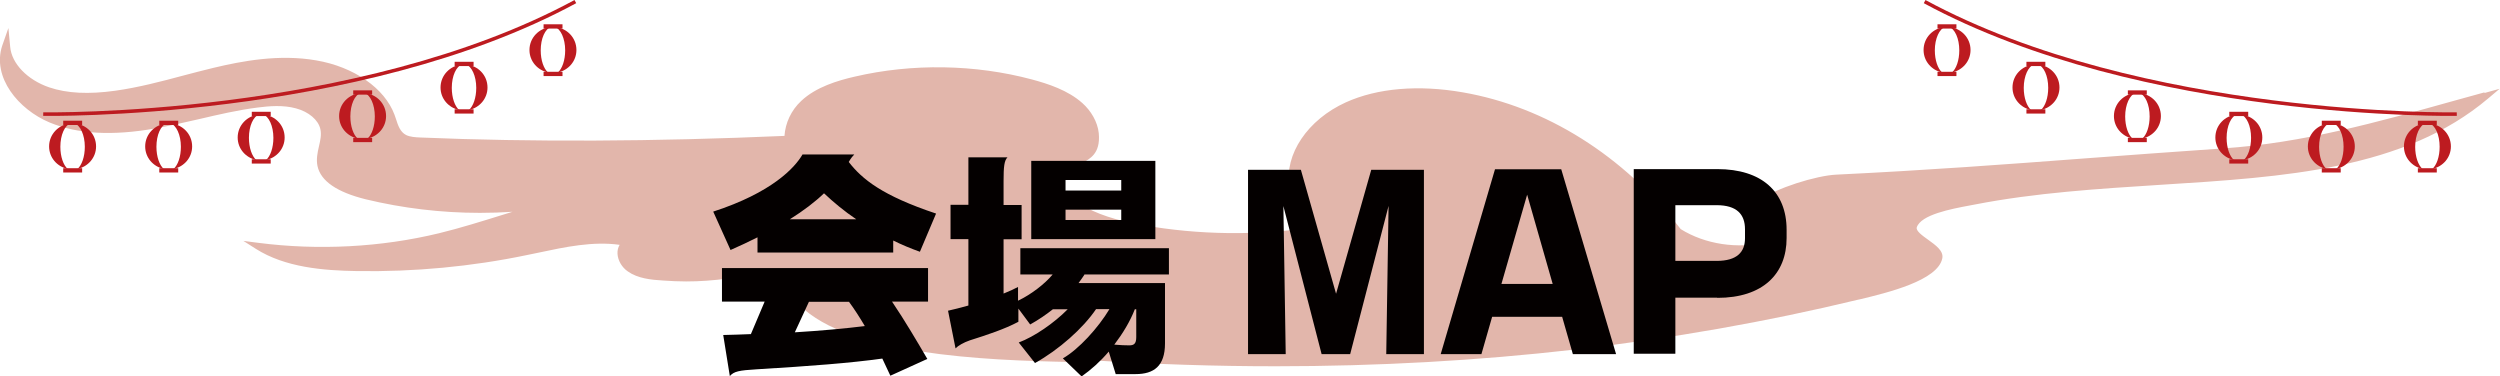
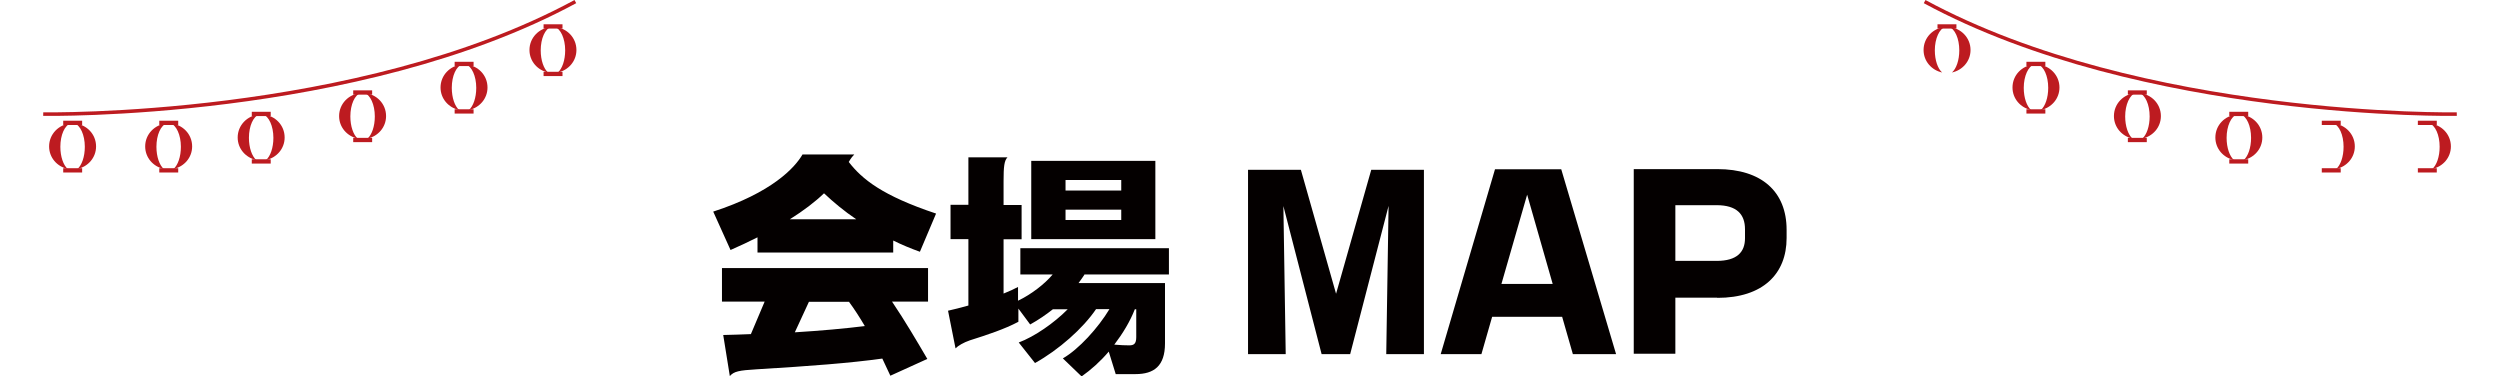
<svg xmlns="http://www.w3.org/2000/svg" id="_レイヤー_2" data-name="レイヤー 2" viewBox="0 0 140 21.08">
  <defs>
    <style>
      .cls-1 {
        fill: #040000;
      }

      .cls-1, .cls-2, .cls-3 {
        stroke-width: 0px;
      }

      .cls-4 {
        fill: none;
        stroke: #bd1b20;
        stroke-miterlimit: 10;
        stroke-width: .2px;
      }

      .cls-2 {
        fill: #e2b6ab;
      }

      .cls-3 {
        fill: #bd1b20;
      }
    </style>
  </defs>
  <g id="top_INFO">
    <g>
-       <path class="cls-2" d="M139.14,5.17c-.55.15-1.09.3-1.63.45-4.4,1.23-8.55,2.39-13.01,2.69-2.78.19-5.3.38-7.74.56-4.51.34-8.77.66-13.93.91-1.11.05-3.44.77-4.22,1.41-.48.39-.67,1.06-.47,1.63.13.37.42.62.79.74-1.62.4-3.45.12-4.81-.73-3.21-4.12-7.54-6.85-12.21-7.66-2.47-.43-4.77-.24-6.54.56-2.14.97-3.45,2.91-3.17,4.71.13.85.62,1.64,1.33,2.29h0c-3.12.47-6.4.43-9.51-.12-.96-.17-2.19-.44-3.22-1-.94-.51-1.59-1.23-1.84-1.99.6.03,1.24-.17,1.74-.53.26-.19.95-.44.83-1.64-.07-.64-.44-1.25-.91-1.67-.81-.73-1.94-1.09-2.83-1.33-3.18-.85-6.7-.91-9.92-.16-.96.22-2.17.58-3,1.36-.57.53-.89,1.24-.94,1.96-7.31.32-14.17.35-20.39.09-.27-.01-.58-.03-.8-.14-.33-.17-.45-.53-.57-.91-.03-.08-.05-.16-.08-.23-.55-1.48-2.27-2.68-4.39-3.04-2.07-.36-4.16.04-5.75.42-.58.14-1.15.29-1.72.44-1.23.33-2.49.66-3.77.84-1.5.21-2.71.15-3.71-.19-1.22-.42-2.1-1.33-2.18-2.27l-.1-1.05L.12,2.57c-.57,1.76.91,3.56,2.66,4.29,1.57.65,3.51.76,5.93.33.82-.15,1.65-.34,2.44-.52,1.07-.25,2.18-.51,3.29-.65.62-.08,1.42-.15,2.14.05.71.19,1.25.65,1.36,1.16.07.31,0,.63-.08.97-.08.35-.16.72-.08,1.1.18.84,1.09,1.46,2.7,1.86,2.07.5,4.23.76,6.39.76.61,0,1.22-.02,1.83-.06-.18.06-.37.11-.55.17-1.16.36-2.37.74-3.56,1.03-3.26.79-6.76.97-10.11.54l-.85-.11.69.44c1.65,1.05,3.79,1.22,5.67,1.25,3.21.05,6.42-.25,9.53-.9l.63-.13c1.5-.32,3.06-.65,4.55-.44-.09.15-.13.32-.12.5.02.37.24.76.58.99.55.39,1.29.47,1.99.51.44.03.85.05,1.27.05,1.51,0,3.02-.21,5.35-.7.09.76.42,1.44,1.01,2.03,2.76,2.77,10.33,3.09,15.17,3.18.43,0,1.25-.09,1.25-.09,0,0,.01,0,.02,0h.01c3.44.22,6.85.33,10.21.33,11.42,0,22.35-1.25,32.62-3.73l.1-.02c1.53-.37,4.37-1.05,4.61-2.3.08-.41-.37-.73-.8-1.04-.34-.24-.69-.5-.63-.69.23-.71,1.93-1.03,2.94-1.22l.32-.06c3.39-.66,6.93-.88,10.36-1.1,7.03-.44,13.67-.86,18.38-4.84l.64-.54-.86.24Z" />
      <g>
        <g>
          <path class="cls-4" d="M2.42,6.39S20.02,6.69,32.22.09" />
          <g>
            <g>
              <g>
                <path class="cls-3" d="M30.28,2.82c0-.67.25-1.21.58-1.31-.67.06-1.21.6-1.21,1.29,0,.63.45,1.13,1.04,1.26-.24-.21-.41-.68-.41-1.24Z" />
                <path class="cls-3" d="M31.07,1.51c.32.1.58.64.58,1.31,0,.56-.17,1.03-.41,1.24.59-.13,1.04-.63,1.04-1.26,0-.69-.53-1.23-1.21-1.29Z" />
              </g>
              <rect class="cls-3" x="30.44" y="1.36" width="1.06" height=".24" />
              <rect class="cls-3" x="30.44" y="4.02" width="1.06" height=".24" />
            </g>
            <g>
              <g>
                <path class="cls-3" d="M25.3,4.92c0-.67.25-1.21.58-1.31-.67.06-1.21.6-1.21,1.29,0,.63.45,1.13,1.04,1.26-.24-.21-.41-.68-.41-1.24Z" />
                <path class="cls-3" d="M26.09,3.61c.32.1.58.64.58,1.31,0,.56-.17,1.03-.41,1.24.59-.13,1.04-.63,1.04-1.26,0-.69-.53-1.23-1.21-1.29Z" />
              </g>
              <rect class="cls-3" x="25.46" y="3.46" width="1.06" height=".24" />
              <rect class="cls-3" x="25.46" y="6.12" width="1.06" height=".24" />
            </g>
            <g>
              <g>
                <path class="cls-3" d="M19.62,6.52c0-.67.25-1.21.58-1.31-.67.06-1.21.6-1.21,1.29,0,.63.45,1.13,1.04,1.26-.24-.21-.41-.68-.41-1.24Z" />
                <path class="cls-3" d="M20.41,5.21c.32.1.58.64.58,1.31,0,.56-.17,1.03-.41,1.24.59-.13,1.04-.63,1.04-1.26,0-.69-.53-1.23-1.21-1.29Z" />
              </g>
              <rect class="cls-3" x="19.78" y="5.06" width="1.06" height=".24" />
              <rect class="cls-3" x="19.78" y="7.72" width="1.06" height=".24" />
            </g>
            <g>
              <g>
                <path class="cls-3" d="M13.94,7.72c0-.67.25-1.21.58-1.31-.67.06-1.21.6-1.21,1.29,0,.63.45,1.13,1.04,1.26-.24-.21-.41-.68-.41-1.24Z" />
                <path class="cls-3" d="M14.73,6.41c.32.1.58.64.58,1.31,0,.56-.17,1.03-.41,1.24.59-.13,1.04-.63,1.04-1.26,0-.69-.53-1.23-1.21-1.29Z" />
              </g>
              <rect class="cls-3" x="14.1" y="6.26" width="1.06" height=".24" />
              <rect class="cls-3" x="14.1" y="8.92" width="1.06" height=".24" />
            </g>
            <g>
              <g>
                <path class="cls-3" d="M8.76,8.22c0-.67.25-1.21.58-1.31-.67.06-1.21.6-1.21,1.29,0,.63.45,1.13,1.04,1.26-.24-.21-.41-.68-.41-1.24Z" />
                <path class="cls-3" d="M9.55,6.91c.32.1.58.64.58,1.31,0,.56-.17,1.03-.41,1.24.59-.13,1.04-.63,1.04-1.26,0-.69-.53-1.23-1.21-1.29Z" />
              </g>
              <rect class="cls-3" x="8.92" y="6.76" width="1.06" height=".24" />
              <rect class="cls-3" x="8.92" y="9.42" width="1.06" height=".24" />
            </g>
            <g>
              <g>
                <path class="cls-3" d="M3.38,8.22c0-.67.25-1.21.58-1.31-.67.06-1.21.6-1.21,1.29,0,.63.45,1.13,1.04,1.26-.24-.21-.41-.68-.41-1.24Z" />
                <path class="cls-3" d="M4.17,6.91c.32.1.58.64.58,1.31,0,.56-.17,1.03-.41,1.24.59-.13,1.04-.63,1.04-1.26,0-.69-.53-1.23-1.21-1.29Z" />
              </g>
              <rect class="cls-3" x="3.54" y="6.76" width="1.06" height=".24" />
              <rect class="cls-3" x="3.54" y="9.42" width="1.06" height=".24" />
            </g>
          </g>
        </g>
        <g>
          <path class="cls-4" d="M137.58,6.39s-17.6.3-29.8-6.3" />
          <g>
            <g>
              <g>
                <path class="cls-3" d="M109.72,2.82c0-.67-.25-1.21-.58-1.31.67.06,1.21.6,1.21,1.29,0,.63-.45,1.13-1.04,1.26.24-.21.41-.68.41-1.24Z" />
                <path class="cls-3" d="M108.93,1.51c-.32.1-.58.64-.58,1.31,0,.56.17,1.03.41,1.24-.59-.13-1.04-.63-1.04-1.26,0-.69.53-1.23,1.21-1.29Z" />
              </g>
              <rect class="cls-3" x="108.51" y="1.36" width="1.06" height=".24" transform="translate(218.07 2.96) rotate(-180)" />
-               <rect class="cls-3" x="108.51" y="4.02" width="1.06" height=".24" transform="translate(218.07 8.28) rotate(-180)" />
            </g>
            <g>
              <g>
                <path class="cls-3" d="M114.7,4.92c0-.67-.25-1.21-.58-1.31.67.06,1.21.6,1.21,1.29,0,.63-.45,1.13-1.04,1.26.24-.21.41-.68.41-1.24Z" />
                <path class="cls-3" d="M113.91,3.61c-.32.1-.58.64-.58,1.31,0,.56.17,1.03.41,1.24-.59-.13-1.04-.63-1.04-1.26,0-.69.53-1.23,1.21-1.29Z" />
              </g>
              <rect class="cls-3" x="113.49" y="3.46" width="1.06" height=".24" transform="translate(228.03 7.16) rotate(-180)" />
              <rect class="cls-3" x="113.49" y="6.12" width="1.06" height=".24" transform="translate(228.03 12.48) rotate(-180)" />
            </g>
            <g>
              <g>
                <path class="cls-3" d="M120.38,6.52c0-.67-.25-1.21-.58-1.31.67.06,1.21.6,1.21,1.29,0,.63-.45,1.13-1.04,1.26.24-.21.41-.68.41-1.24Z" />
                <path class="cls-3" d="M119.59,5.21c-.32.1-.58.64-.58,1.31,0,.56.17,1.03.41,1.24-.59-.13-1.04-.63-1.04-1.26,0-.69.53-1.23,1.21-1.29Z" />
              </g>
              <rect class="cls-3" x="119.17" y="5.06" width="1.06" height=".24" transform="translate(239.39 10.36) rotate(-180)" />
              <rect class="cls-3" x="119.17" y="7.72" width="1.06" height=".24" transform="translate(239.39 15.68) rotate(-180)" />
            </g>
            <g>
              <g>
                <path class="cls-3" d="M126.06,7.72c0-.67-.25-1.21-.58-1.31.67.06,1.21.6,1.21,1.29,0,.63-.45,1.13-1.04,1.26.24-.21.41-.68.41-1.24Z" />
                <path class="cls-3" d="M125.27,6.41c-.32.1-.58.64-.58,1.31,0,.56.17,1.03.41,1.24-.59-.13-1.04-.63-1.04-1.26,0-.69.53-1.23,1.21-1.29Z" />
              </g>
              <rect class="cls-3" x="124.85" y="6.26" width="1.06" height=".24" transform="translate(250.75 12.76) rotate(-180)" />
              <rect class="cls-3" x="124.85" y="8.92" width="1.06" height=".24" transform="translate(250.75 18.08) rotate(-180)" />
            </g>
            <g>
              <g>
                <path class="cls-3" d="M131.24,8.22c0-.67-.25-1.21-.58-1.31.67.06,1.21.6,1.21,1.29,0,.63-.45,1.13-1.04,1.26.24-.21.41-.68.41-1.24Z" />
-                 <path class="cls-3" d="M130.45,6.91c-.32.1-.58.64-.58,1.31,0,.56.17,1.03.41,1.24-.59-.13-1.04-.63-1.04-1.26,0-.69.53-1.23,1.21-1.29Z" />
              </g>
              <rect class="cls-3" x="130.03" y="6.76" width="1.06" height=".24" transform="translate(261.11 13.76) rotate(-180)" />
              <rect class="cls-3" x="130.03" y="9.42" width="1.06" height=".24" transform="translate(261.11 19.08) rotate(-180)" />
            </g>
            <g>
              <g>
                <path class="cls-3" d="M136.62,8.22c0-.67-.25-1.21-.58-1.31.67.06,1.21.6,1.21,1.29,0,.63-.45,1.13-1.04,1.26.24-.21.41-.68.41-1.24Z" />
-                 <path class="cls-3" d="M135.83,6.91c-.32.1-.58.64-.58,1.31,0,.56.17,1.03.41,1.24-.59-.13-1.04-.63-1.04-1.26,0-.69.53-1.23,1.21-1.29Z" />
              </g>
              <rect class="cls-3" x="135.41" y="6.76" width="1.06" height=".24" transform="translate(271.87 13.76) rotate(-180)" />
              <rect class="cls-3" x="135.41" y="9.42" width="1.06" height=".24" transform="translate(271.87 19.08) rotate(-180)" />
            </g>
          </g>
        </g>
      </g>
    </g>
    <g>
      <path class="cls-1" d="M51.52,14.1c-.51-.18-1.01-.39-1.5-.63v.67h-7.6v-.85c-.47.24-.97.47-1.51.71l-.97-2.15c3.27-1.06,4.57-2.45,5-3.2h2.9c-.08.09-.16.16-.31.42.75.97,1.89,1.89,4.89,2.89l-.91,2.15ZM49.96,16.9c.71,1.05,1.42,2.26,1.97,3.2l-2.07.94c-.14-.31-.29-.63-.45-.96-1.8.25-4.03.42-7.02.6-1.02.06-1.29.12-1.52.38l-.37-2.3c.52-.01,1.04-.03,1.55-.05l.77-1.82h-2.39v-1.88h11.54v1.88h-2.02ZM46.15,10.82c-.51.49-1.14.97-1.92,1.46h3.72c-.68-.46-1.28-.96-1.81-1.46ZM47.56,16.9h-2.26l-.79,1.71c1.46-.09,2.79-.21,3.92-.35-.3-.51-.6-.97-.88-1.35Z" />
      <path class="cls-1" d="M60.75,15.35c-.11.16-.22.33-.35.5h4.84v3.38c0,1.27-.62,1.72-1.65,1.72h-1.11l-.39-1.26c-.46.54-.98,1.01-1.52,1.39l-1.05-1.01c.89-.51,1.98-1.71,2.61-2.76h-.75c-.73,1.08-2.09,2.28-3.42,3.02l-.91-1.15c.88-.33,1.98-1.09,2.74-1.86h-.83c-.38.3-.8.59-1.27.85l-.66-.89v.74c-.77.41-1.74.73-2.72,1.04-.35.12-.66.3-.8.45l-.42-2.11c.31-.07.72-.17,1.14-.29v-3.72h-1v-1.92h1v-2.66h2.19c-.18.18-.22.51-.22,1.34v1.33h1.01v1.92h-1.01v3.04c.32-.13.59-.25.81-.37v.77c.73-.35,1.48-.92,1.94-1.47h-1.81v-1.47h8.32v1.47h-4.71ZM57.75,13.39v-4.38h6.95v4.38h-6.95ZM62.79,10.08h-3.12v.59h3.12v-.59ZM62.79,11.74h-3.12v.58h3.12v-.58ZM63.63,17.32h-.08c-.26.67-.67,1.35-1.15,1.98.31.03.66.04.84.04.26,0,.39-.09.39-.46v-1.56Z" />
      <path class="cls-1" d="M77.63,19.83l.13-8.3-2.15,8.3h-1.6l-2.14-8.29.13,8.29h-2.11v-10.32h2.96l1.97,6.94,1.97-6.94h2.95v10.32h-2.11Z" />
      <path class="cls-1" d="M88.08,19.83l-.6-2.09h-3.92l-.6,2.09h-2.28l3.04-10.35h3.71l3.07,10.35h-2.41ZM85.52,10.9l-1.44,5h2.87l-1.43-5Z" />
      <path class="cls-1" d="M96.17,16.67h-2.35v3.14h-2.33v-10.34h4.68c2.48,0,3.88,1.26,3.88,3.4v.46c0,2.01-1.33,3.35-3.88,3.35ZM97.72,12.84c0-.84-.46-1.35-1.59-1.35h-2.31v3.12h2.31c1.15,0,1.59-.5,1.59-1.27v-.5Z" />
    </g>
  </g>
</svg>